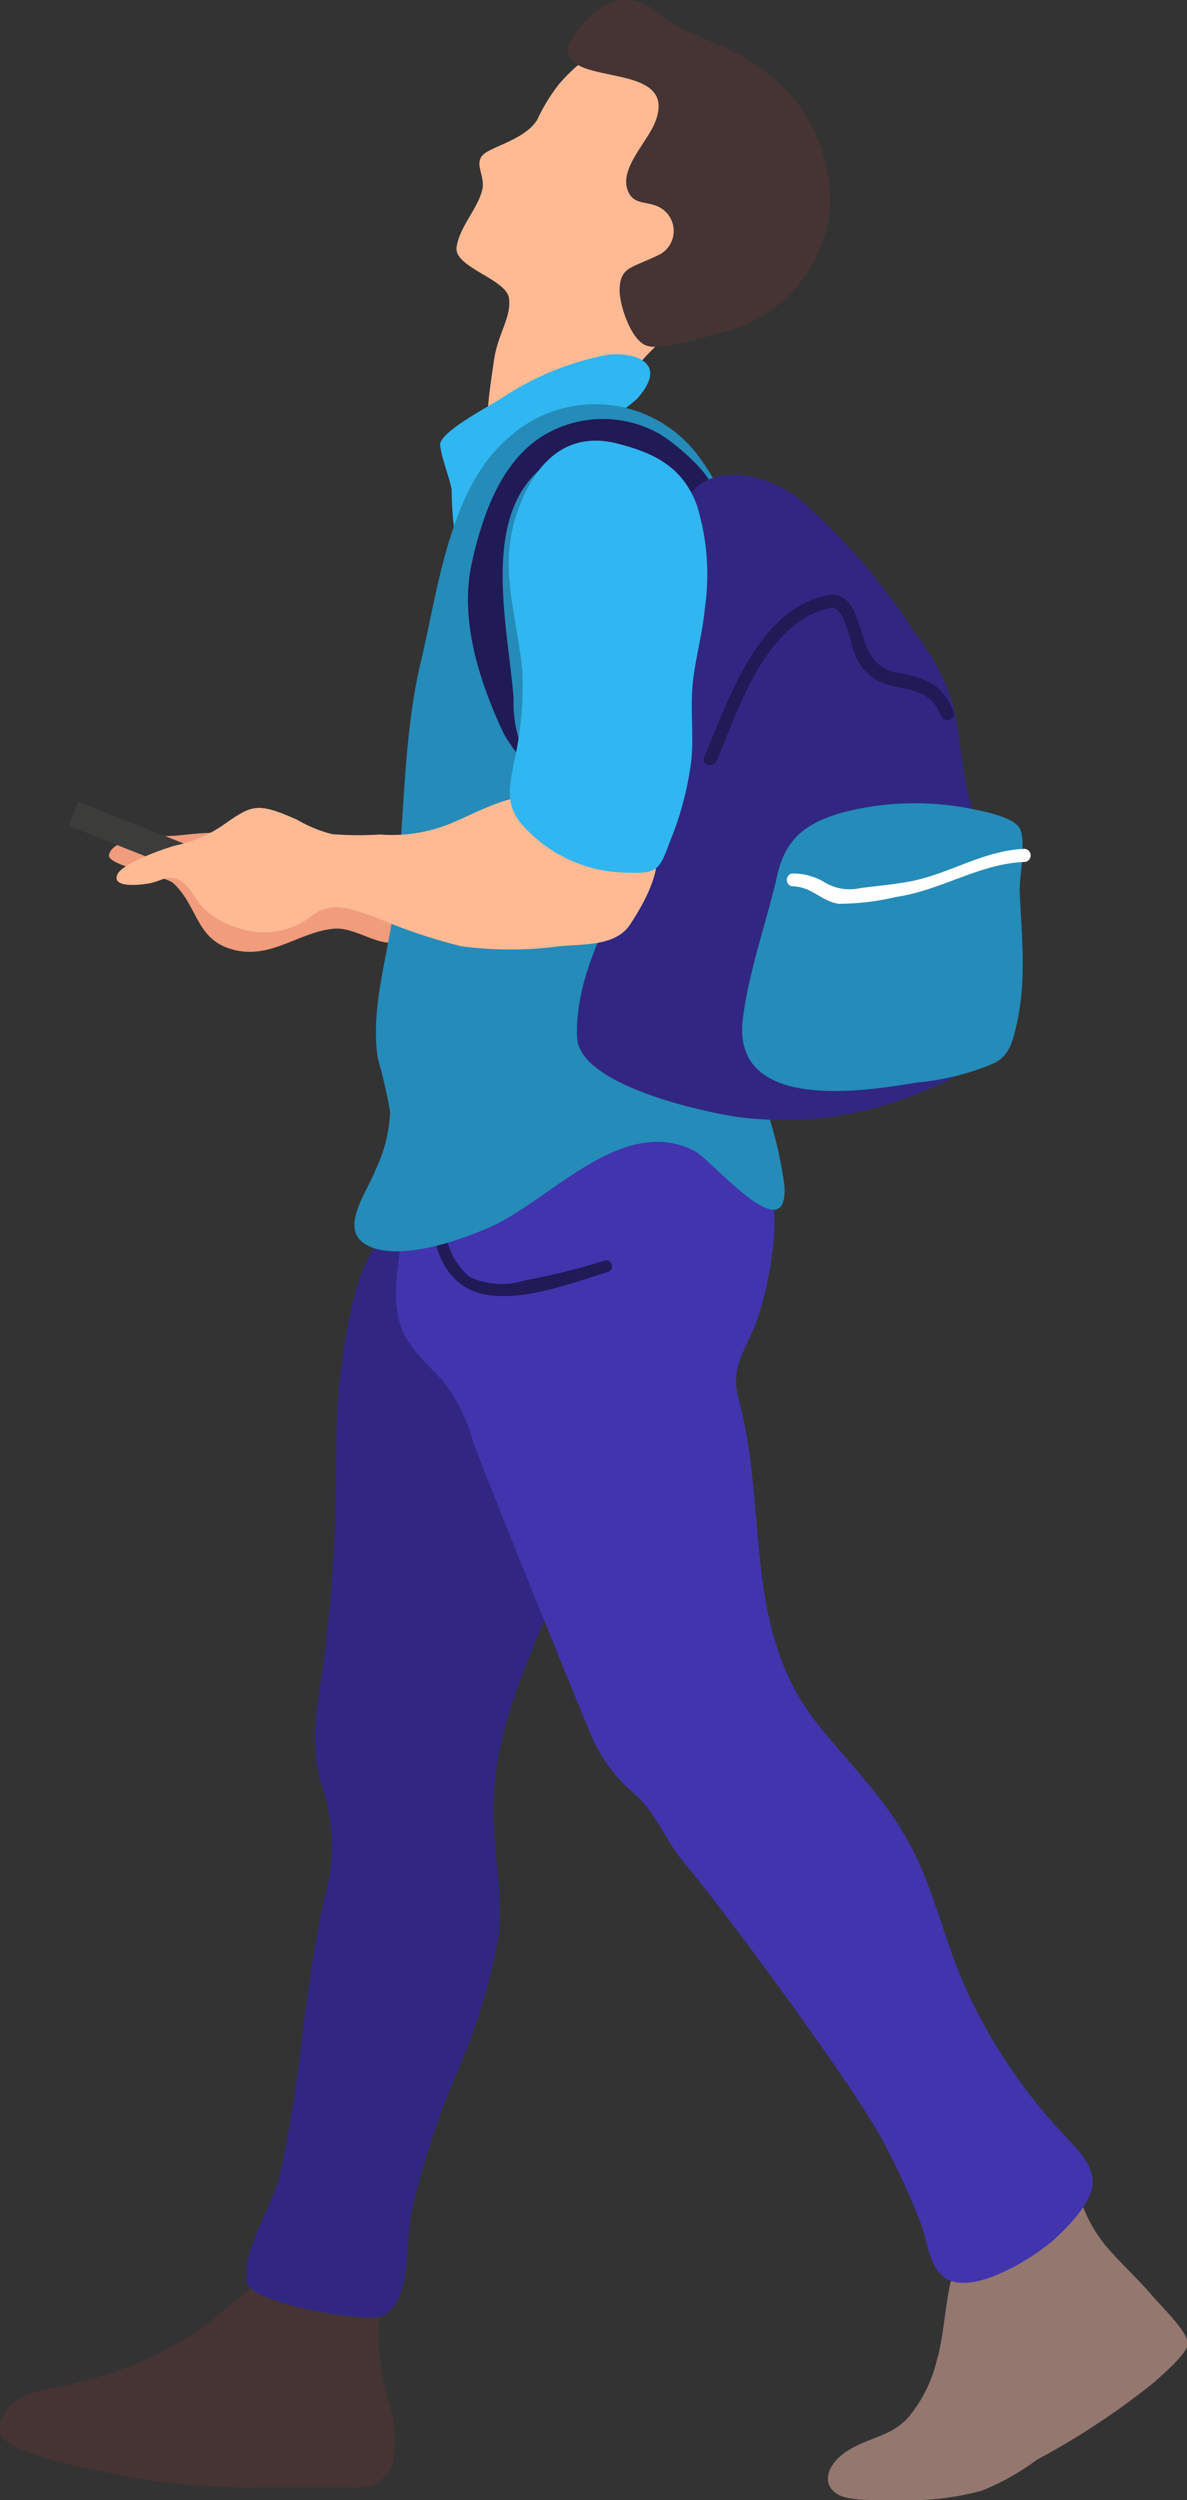
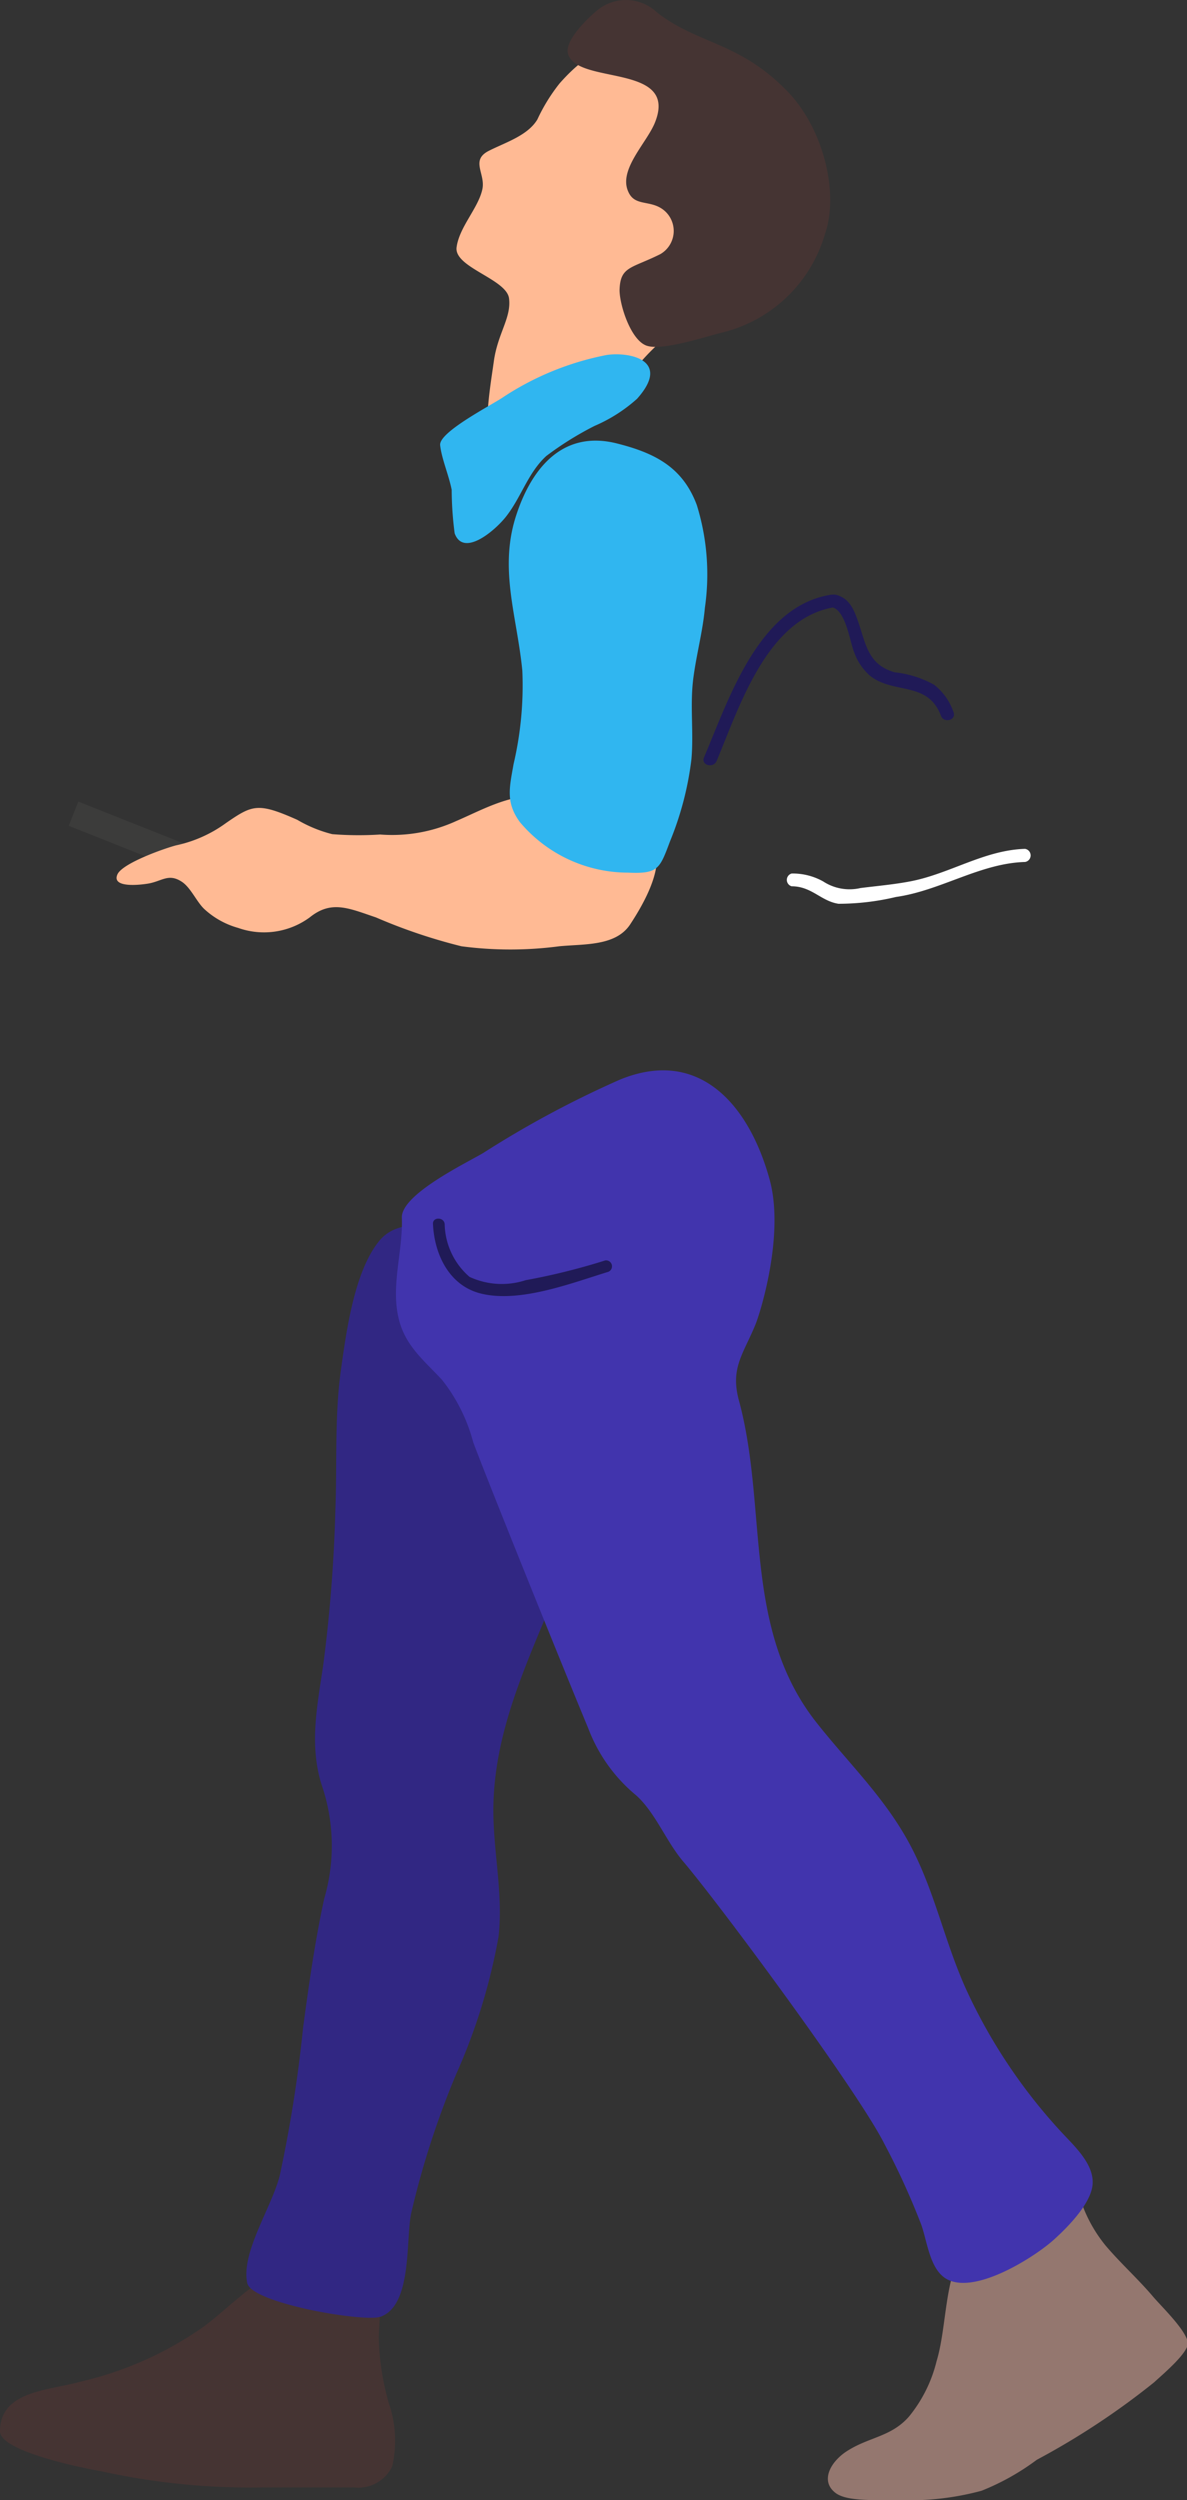
<svg xmlns="http://www.w3.org/2000/svg" viewBox="0 0 67.88 142.94">
  <rect x="0" y="0" width="67.88" height="142.94" fill="#333333" stroke="none" />
  <defs>
    <style>.cls-1{fill:#94776f;}.cls-2{fill:#453433;}.cls-3{fill:#312783;}.cls-4{fill:#4134ad;}.cls-5{fill:#201a57;}.cls-6{fill:#f09c7d;}.cls-7{fill:#ffba94;}.cls-8{fill:#30b6f0;}.cls-9{fill:#258bb8;}.cls-10{fill:#fff;}.cls-11{fill:#3c3c3b;}</style>
  </defs>
  <title>сайт</title>
  <g id="Designed_by_freepik" data-name="Designed by freepik">
    <path class="cls-1" d="M47.75,142.5c.6.49,2,.44,3.85.44a15.79,15.79,0,0,0,4.53-.54,13.83,13.83,0,0,0,3.16-1.77A43.05,43.05,0,0,0,66,136.2c.52-.48,2-1.72,1.93-2.28-.13-.74-1.53-2.07-2-2.63-.85-1-1.84-1.89-2.69-2.89a8.14,8.14,0,0,1-1.26-2.12c-.15-.36-.23-1.06-.52-1.3-.94-.75-2.61.82-3.3,1.31-1,.68-2.36,1.21-3,2.17-1.17,1.76-1,4.54-1.6,6.53a8,8,0,0,1-1.58,3.17c-1,1.14-2.23,1.16-3.46,1.92C47.55,140.66,46.87,141.79,47.75,142.5Z" />
    <path class="cls-2" d="M5.81,141.29a39.67,39.67,0,0,0,9.21.92h5.23A2.14,2.14,0,0,0,22.43,141a6.56,6.56,0,0,0-.2-3.62,14.92,14.92,0,0,1-.57-3.68c0-1.1.32-2.37-.51-3.21a5,5,0,0,0-3.61-1.19c-2.29.27-4.14,2.41-5.87,3.7a20,20,0,0,1-7.1,3.17C2.82,136.67,0,136.67,0,139,0,140.15,4.72,141.1,5.81,141.29Z" />
    <path class="cls-3" d="M21.76,132.45c1.82-.64,1.44-4.38,1.75-5.9a49.45,49.45,0,0,1,2.59-8,33.79,33.79,0,0,0,2.41-7.83c.29-2.56-.37-5.1-.29-7.66.15-5.11,2.72-9.51,4.41-14.21.86-2.41-.19-4.25-1.08-6.5s-1-4.63-1.62-6.95a6.63,6.63,0,0,0-3.8-4.79c-1.43-.58-3.44-1-4.51.42-1.38,1.77-1.83,5.19-2.13,7.34-.36,2.61-.21,5.3-.31,7.93a86,86,0,0,1-.7,8.93c-.34,2.29-.8,4.53-.09,6.8a10.74,10.74,0,0,1,.15,6.52c-.53,2.44-.88,4.93-1.21,7.4A77.33,77.33,0,0,1,16,124.37c-.46,1.83-2.23,4.41-1.86,6.16C14.39,131.68,20.82,132.78,21.76,132.45Z" />
    <path class="cls-4" d="M22.81,75.43c.38,1.53,1.45,2.36,2.47,3.46a9.78,9.78,0,0,1,1.78,3.56c.68,1.85,5.08,12.76,6.58,16.36a9.18,9.18,0,0,0,2.76,3.85c1.09,1,1.69,2.6,2.65,3.74,2.12,2.49,10,13.14,11.52,16.16a41.77,41.77,0,0,1,2.11,4.62c.32.89.46,2.28,1.21,2.94,1.49,1.32,5.17-1,6.35-2.05.78-.7,2.07-2,2.23-3.08.18-1.25-1.1-2.35-1.86-3.19a31.16,31.16,0,0,1-5.33-8C54,111,53.46,108.09,52,105.39s-3.55-4.66-5.38-7C42.45,93,43.92,86.23,42.26,80.08c-.51-1.86.24-2.65.94-4.35.31-.76,1.67-5.19.81-8.3-1.16-4.23-4-7.57-8.55-5.71a57.82,57.82,0,0,0-7.83,4.2c-1,.59-4.7,2.37-4.65,3.7C23.05,71.55,22.33,73.51,22.81,75.43Z" />
    <path class="cls-5" d="M25.43,70a4.09,4.09,0,0,0,1.42,3,4.39,4.39,0,0,0,3.21.19,37.33,37.33,0,0,0,4.55-1.13.34.34,0,0,1,.18.65c-2.12.65-5,1.77-7.22,1.26-1.86-.42-2.73-2.23-2.81-4C24.74,69.56,25.41,69.57,25.43,70Z" />
-     <path class="cls-6" d="M9.93,50.51c1.44,1.35,1.26,3.31,3.55,3.82,2.13.47,3.7-1.1,5.69-1.24C20.67,53,22.68,55,23.24,53c.46-1.73-.94-2.61-2.42-3.05-1.91-.56-3.62-.6-5.42-1.55s-3.11-.87-5.16-.64c-.78.08-3.73,0-4,1.09C6,49.47,9.44,50.05,9.93,50.51Z" />
    <path class="cls-7" d="M32,4.77a10.19,10.19,0,0,0-1.27,2.06c-.55.92-1.82,1.31-2.75,1.78-1.12.55-.19,1.32-.4,2.23-.24,1.07-1.32,2.15-1.47,3.3s2.86,1.81,3,2.92-.65,2-.87,3.6c-.18,1.34-.84,4.87.19,5.6s.1-2.93,1.35-2.69c2.49.49,4.72-.08,6.15-2,4.74-6.26,8.47-2.52,10.34-8.56C47.55,8.81,42.83,3.3,38.65,2.6,35.53,2.07,33.87,2.65,32,4.77Z" />
    <path class="cls-2" d="M34.19.56c-.64.52-1.91,1.78-1.71,2.51.5,1.8,6.27.54,5,3.87-.43,1.17-2.12,2.72-1.56,4,.36.86,1.19.49,1.94,1a1.53,1.53,0,0,1-.1,2.59c-1.66.83-2.29.69-2.33,2.05,0,.86.64,2.86,1.54,3.18s3.42-.53,4.34-.75a8.13,8.13,0,0,0,5.87-5.64C48,11,47.07,7.3,45,5.19,42.24,2.37,39.92,2.54,37.57.71A2.58,2.58,0,0,0,34.19.56Z" />
    <path class="cls-8" d="M25.83,28A19.64,19.64,0,0,0,26,30.49c.49,1.36,2.24-.09,2.91-.92.89-1.11,1.27-2.53,2.33-3.5A18.31,18.31,0,0,1,34,24.35a8.87,8.87,0,0,0,2.43-1.55c1.95-2.18-.35-2.69-1.71-2.51a16.43,16.43,0,0,0-5.92,2.4c-.61.43-3.71,2-3.63,2.76S25.66,27.15,25.83,28Z" />
-     <path class="cls-9" d="M21.3,71.33c1.88.69,5.17-.46,6.86-1.24,3.4-1.56,7.43-6.37,11.54-4.3,1,.51,5.38,5.82,5.16,2a23.05,23.05,0,0,0-1.75-6.23,13.69,13.69,0,0,1-.69-6.68c.69-5.42,1.88-10.52,1.28-16-.43-3.92-1.15-9.16-3.52-12.47A7.37,7.37,0,0,0,29.11,25c-3.38,2.85-4.05,8.62-5,12.65-1.22,5-.88,10.09-1.72,15.16-.41,2.5-1.17,5.13-.79,7.67a30.64,30.64,0,0,1,.71,3.09,8.46,8.46,0,0,1-.83,3.3C20.94,68.28,19.15,70.54,21.3,71.33Z" />
-     <path class="cls-5" d="M28.77,41.87c.21.46,2.18,3.36,2,1.74,0-.23-1-1.1-1.1-1.37a7,7,0,0,1-.3-2.32c-.36-4.73-2.48-12.48,3.9-14.33a5.3,5.3,0,0,1,3.17.2c1.15.37,2.6,2.09,3.58,2.69.48.29.9,0,.7-.67-.26-.87-2-2.39-3-3a6.58,6.58,0,0,0-6.85.22c-2.35,1.57-3.37,4.72-3.93,7.35C26.31,35.6,27.44,39,28.77,41.87Z" />
-     <path class="cls-3" d="M42.12,63.85a20.05,20.05,0,0,0,10.71-1.48,11.54,11.54,0,0,0,2.41-1.2c.65-.48.51-.51.83-1.12.7-1.33,1.66-2.87,1.66-4.42s-.92-3.19-1.2-4.79a40.63,40.63,0,0,0-1-4.88c-.56-1.85-.57-3.7-1-5.56a12.53,12.53,0,0,0-2.22-4.23,35.87,35.87,0,0,0-6.56-7.61c-1.55-1.26-4.6-2.22-6.17-.45-1.94,2.17-1.38,7.1-1.45,9.77A34.92,34.92,0,0,1,36.32,48.8C35.1,52.26,32.87,55.57,33,59.27,33.05,62.08,40.43,63.6,42.12,63.85Z" />
-     <path class="cls-9" d="M52.43,61.89a14.61,14.61,0,0,0,4.48-1.13c.82-.46,1-1.2,1.23-2.22.58-2.49.28-5.08.17-7.61,0-.86.38-2.9,0-3.58s-2.23-1-3.14-1.18a16.56,16.56,0,0,0-6.83.24c-2.1.57-3.39,1.42-3.88,3.59-.63,2.76-1.67,5.58-2,8.41C42,63.57,49.38,62.4,52.43,61.89Z" />
    <path class="cls-5" d="M40.26,43.3C41.67,40,43.37,34.64,47.53,34a.27.27,0,0,1,.09,0,.48.48,0,0,1,.17,0c.74.19,1,.75,1.25,1.44.47,1.31.55,2.56,2.14,3a5.88,5.88,0,0,1,2.24.71,3.38,3.38,0,0,1,1.11,1.57c.17.45-.55.65-.72.2-.76-2-2.69-1.21-4.05-2.28a3.21,3.21,0,0,1-.9-1.31c-.26-.63-.47-2.35-1.23-2.6-3.79.68-5.36,5.71-6.65,8.78C40.79,43.94,40.07,43.75,40.26,43.3Z" />
    <path class="cls-10" d="M45.27,49.94a3.57,3.57,0,0,1,1.8.45,2.76,2.76,0,0,0,2.14.38c.95-.12,1.9-.2,2.84-.38,2.26-.43,4.23-1.79,6.57-1.86a.38.38,0,0,1,0,.75c-2.56.07-4.83,1.64-7.38,2a14.22,14.22,0,0,1-3.29.39c-1-.15-1.53-1-2.68-1A.38.38,0,0,1,45.27,49.94Z" />
    <rect class="cls-11" x="3.77" y="48.08" width="12.44" height="1.49" transform="translate(1.24 97.88) rotate(-158.33)" />
    <path class="cls-7" d="M8.38,50.53c.85-.11,1.22-.63,2-.13.52.33.84,1.12,1.29,1.56a4.72,4.72,0,0,0,1.95,1.09,4.42,4.42,0,0,0,4.09-.6c1.24-1,2.22-.53,3.79,0a31.25,31.25,0,0,0,4.89,1.65,21.35,21.35,0,0,0,5.59,0c1.44-.14,3.22,0,4.05-1.24.66-1,1.66-2.72,1.52-4s-1.33-1.81-2.49-2.17a23.17,23.17,0,0,0-4.41-1.16c-1.57-.1-3.18.82-4.56,1.41a8.82,8.82,0,0,1-4.35.77A19.12,19.12,0,0,1,19,47.69a7.62,7.62,0,0,1-2-.82c-2.25-1-2.56-.86-4.07.18a7.49,7.49,0,0,1-2.86,1.28c-.69.18-3,1-3.34,1.63C6.3,50.83,8.19,50.56,8.38,50.53Z" />
    <path class="cls-8" d="M29.37,43.68c-.23,1.32-.47,2.19.36,3.32a8.09,8.09,0,0,0,6.19,2.89c1.73.08,1.81-.23,2.4-1.8a18,18,0,0,0,1.22-4.68c.14-1.58-.1-3.15.12-4.72.18-1.33.53-2.61.65-3.94a13.39,13.39,0,0,0-.46-5.87c-.82-2.21-2.46-3-4.62-3.54-3-.73-4.77,1.34-5.67,4-1.07,3.12,0,5.83.31,9A19.71,19.71,0,0,1,29.37,43.68Z" />
  </g>
</svg>